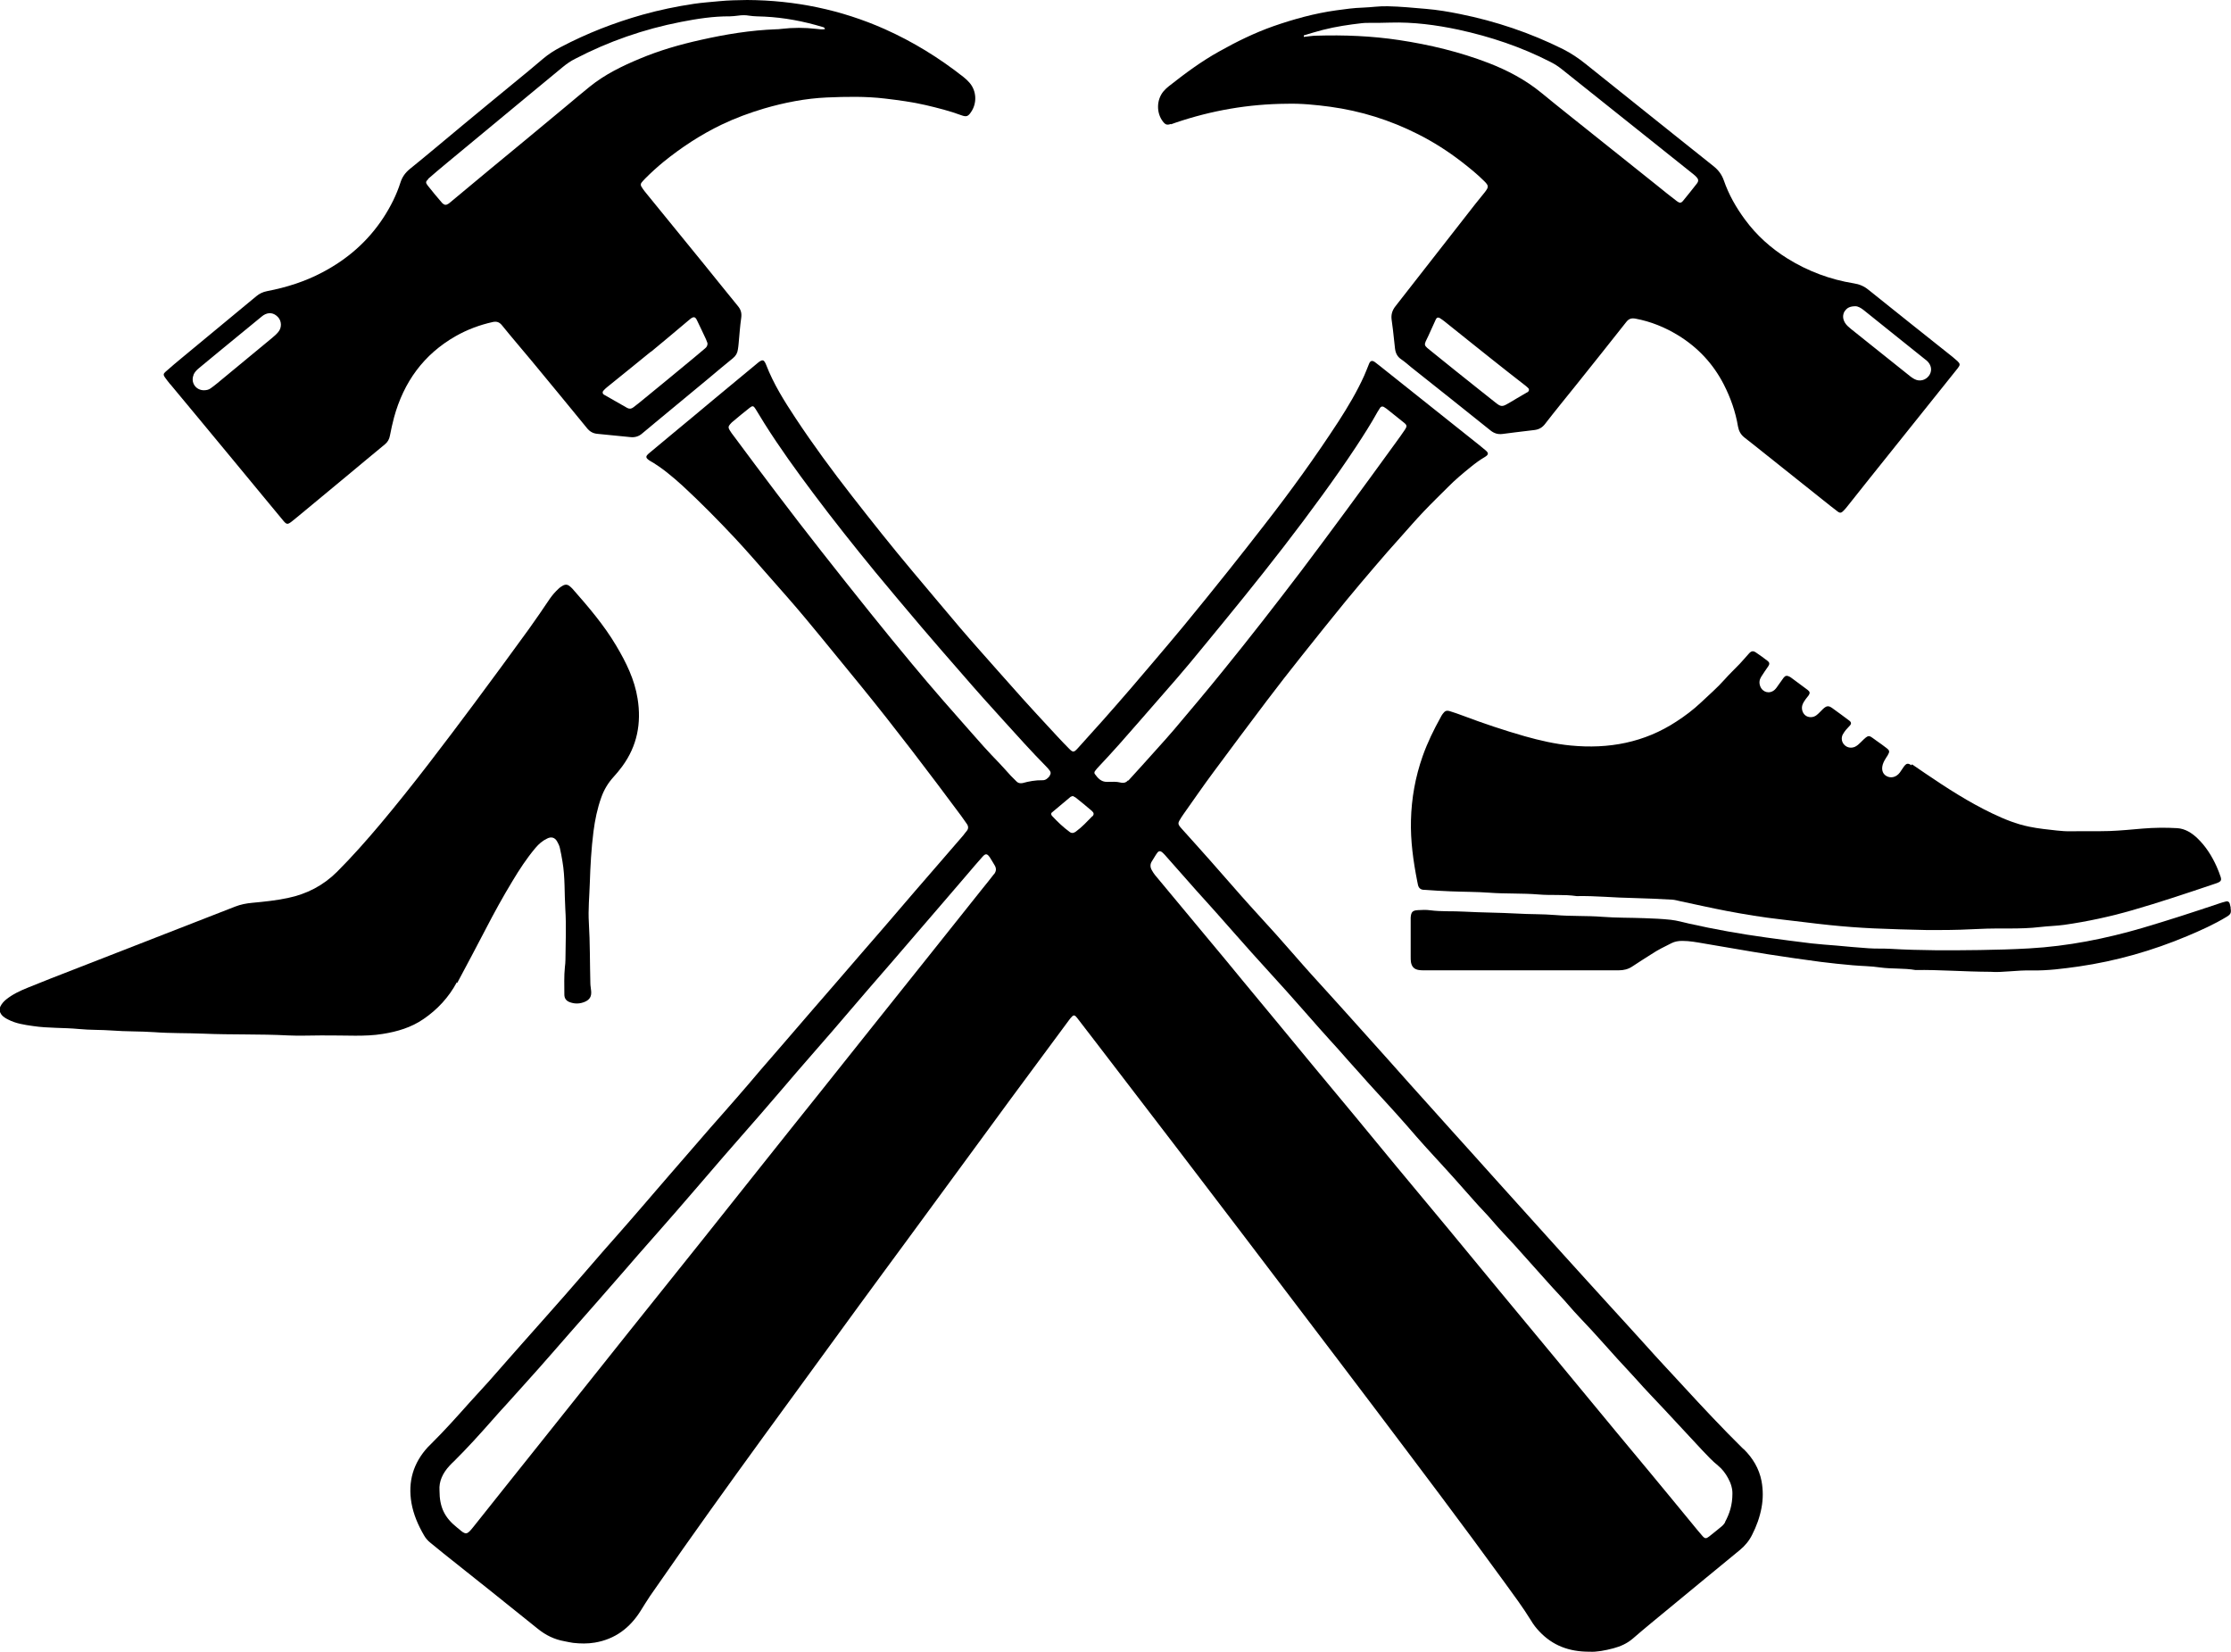
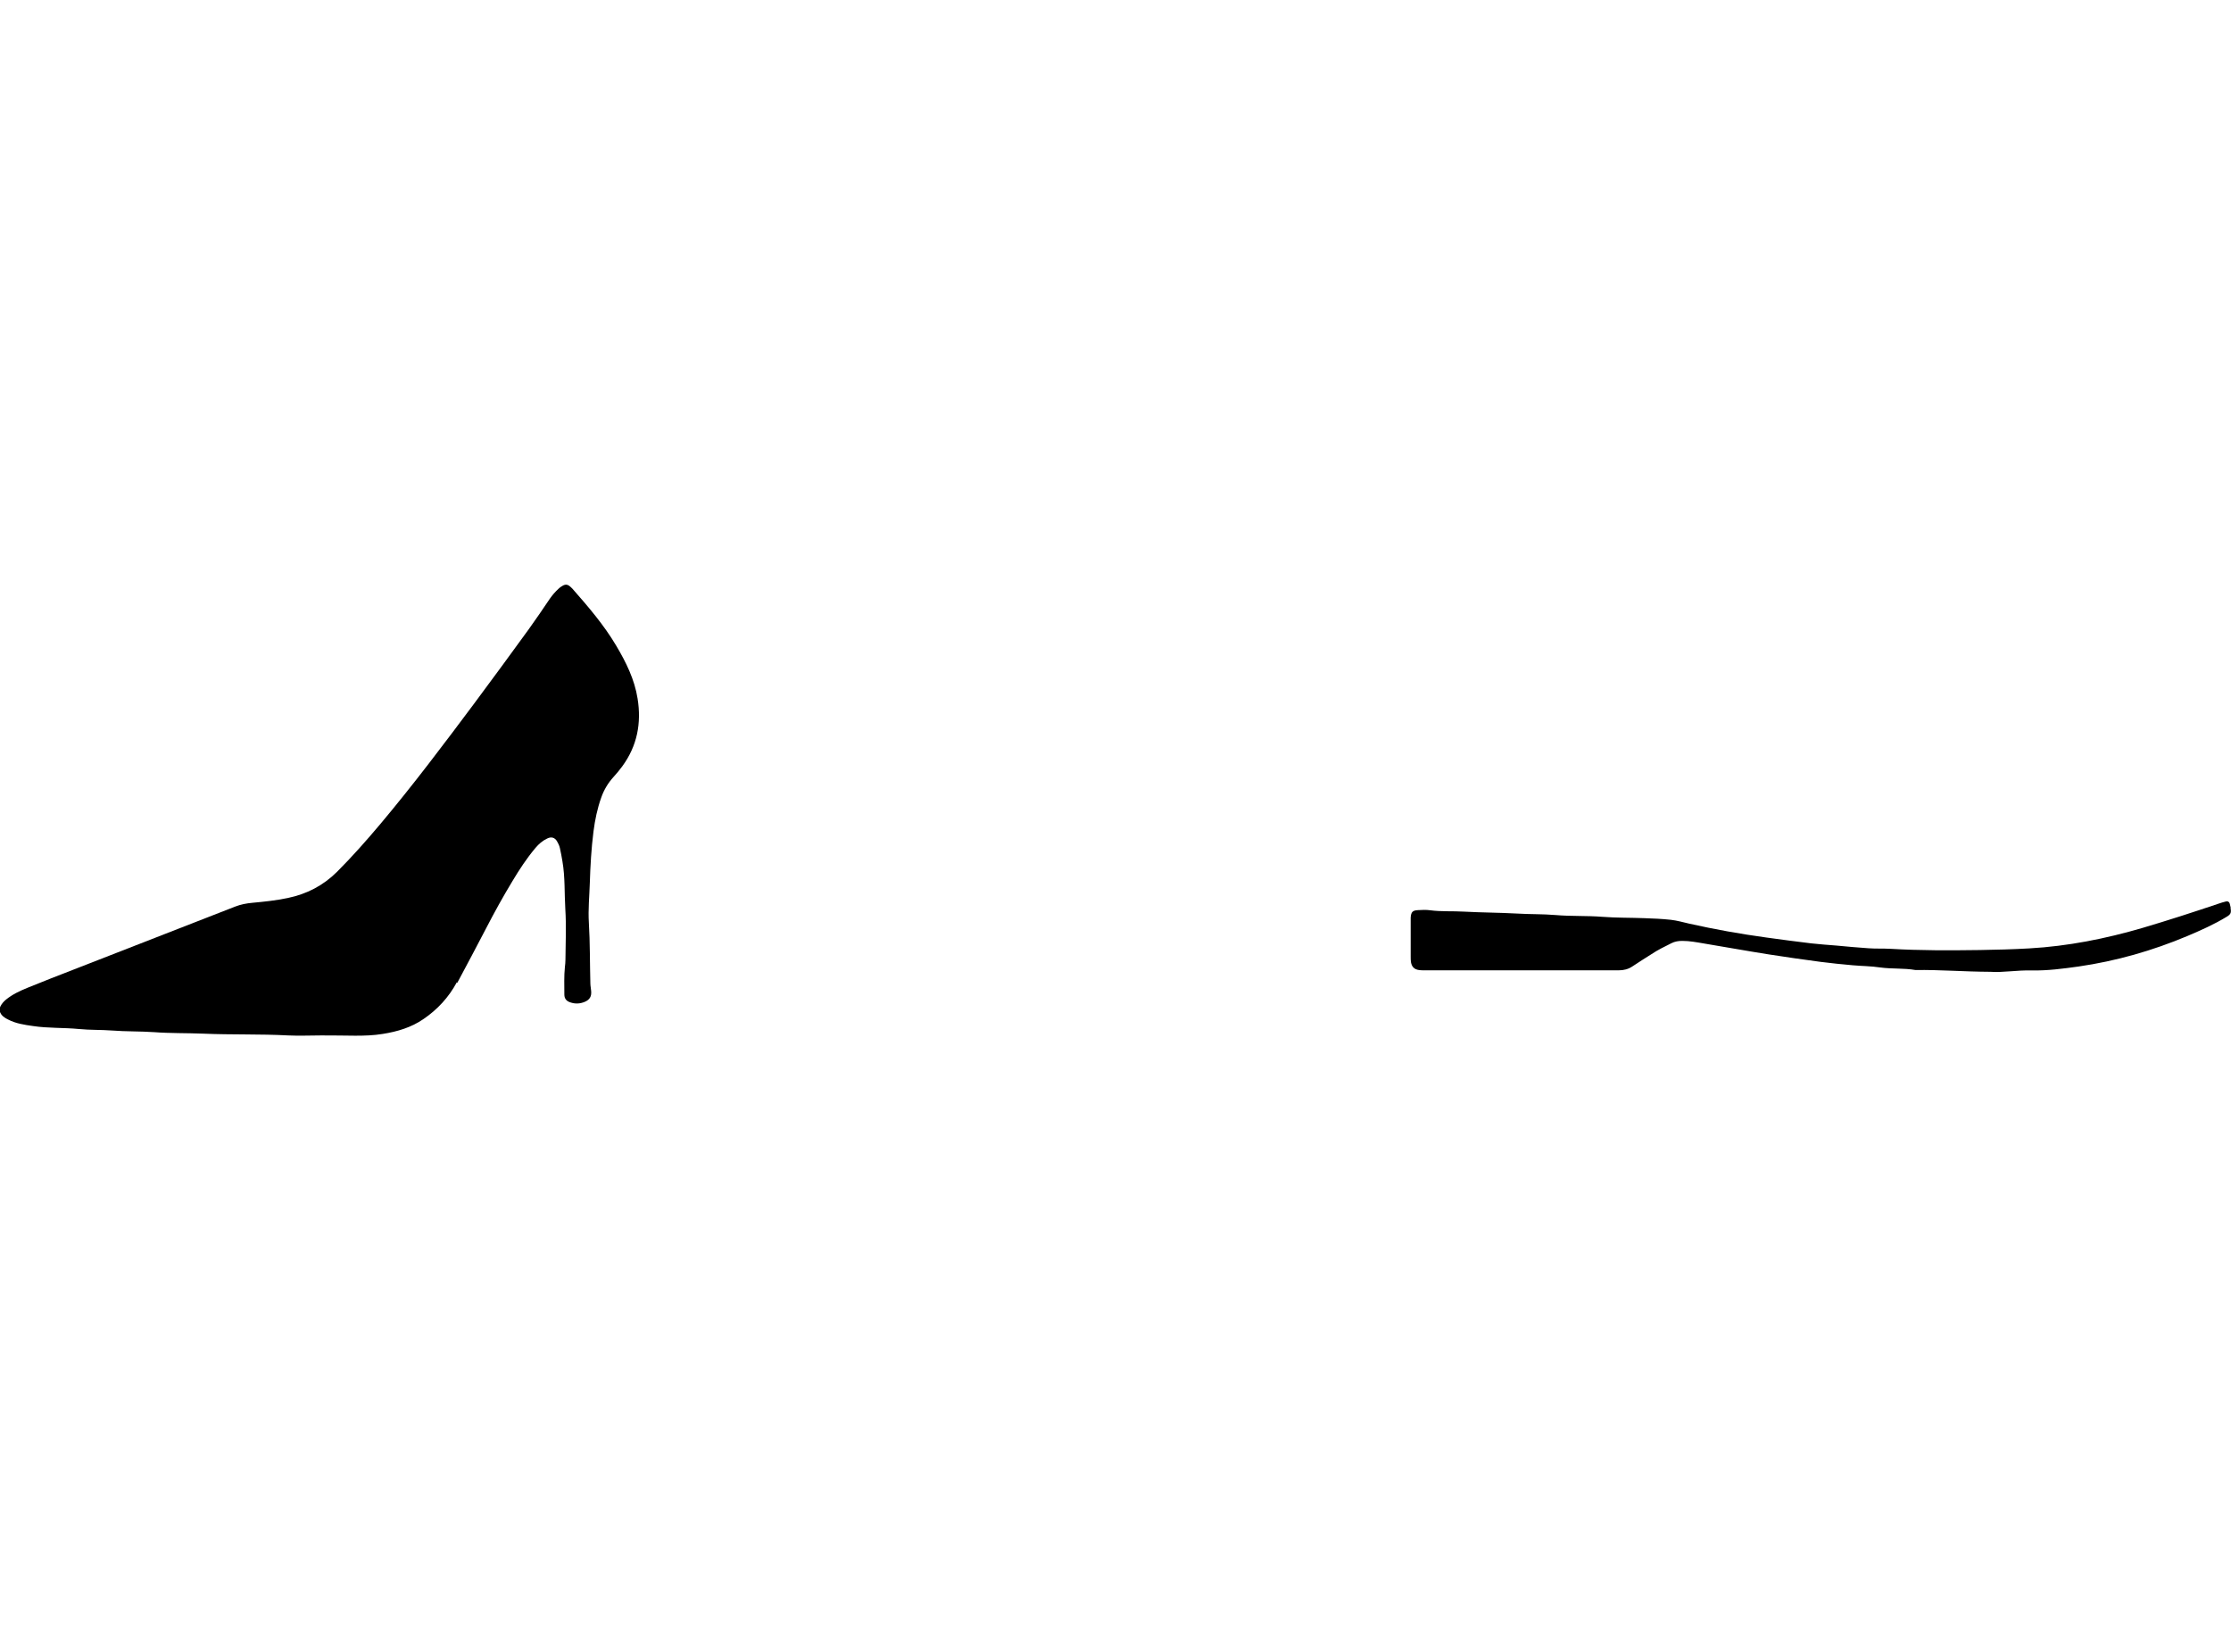
<svg xmlns="http://www.w3.org/2000/svg" id="Layer_2" data-name="Layer 2" viewBox="0 0 163.86 121.3">
  <g id="Layer_1-2" data-name="Layer 1">
    <g>
-       <path d="M128.03,106.4c-1.54-1.52-3.01-3.09-4.47-4.68-.9-.98-1.81-1.94-2.69-2.93-.83-.93-1.68-1.84-2.52-2.77-1.19-1.3-2.37-2.61-3.55-3.91-1.1-1.22-2.2-2.44-3.3-3.66-1.07-1.19-2.15-2.38-3.22-3.58-1.07-1.19-2.15-2.38-3.22-3.58-1.02-1.13-2.04-2.27-3.05-3.41-1.04-1.16-2.09-2.33-3.13-3.49-.86-.96-1.73-1.91-2.59-2.86-.39-.43-.76-.86-1.14-1.29-.47-.53-.94-1.07-1.41-1.6-.49-.55-.99-1.08-1.48-1.63-.36-.4-.72-.79-1.07-1.19-.77-.88-1.54-1.76-2.31-2.63-.68-.77-1.37-1.53-2.06-2.3-.35-.39-.34-.41-.05-.87.05-.08.11-.17.17-.25.73-1.03,1.45-2.08,2.21-3.1,1.28-1.74,2.58-3.46,3.88-5.19.85-1.12,1.71-2.23,2.59-3.33,1.06-1.33,2.12-2.66,3.2-3.98.71-.87,1.45-1.73,2.18-2.59.6-.71,1.22-1.41,1.84-2.1.58-.65,1.15-1.31,1.75-1.94.57-.6,1.17-1.18,1.76-1.77.53-.54,1.11-1.02,1.69-1.49.32-.26.66-.51,1.02-.72.28-.17.29-.29.05-.49-.15-.13-.3-.25-.46-.38-2.34-1.86-4.68-3.73-7.02-5.59-.22-.17-.43-.35-.65-.51-.2-.14-.33-.1-.42.11-.12.29-.23.59-.36.88-.53,1.18-1.19,2.28-1.89,3.37-1.7,2.61-3.52,5.13-5.43,7.58-.88,1.13-1.75,2.25-2.64,3.36-1.1,1.38-2.21,2.75-3.33,4.11-.72.87-1.45,1.73-2.18,2.59-.54.63-1.08,1.27-1.62,1.9-.69.79-1.37,1.59-2.07,2.37-.62.7-1.25,1.38-1.87,2.08-.29.32-.36.34-.66.03-.56-.56-1.09-1.15-1.63-1.73-1.2-1.29-2.38-2.6-3.54-3.92-.94-1.07-1.9-2.13-2.82-3.21-1.18-1.38-2.34-2.79-3.52-4.18-1.52-1.81-2.98-3.65-4.43-5.51-1.45-1.86-2.85-3.76-4.15-5.73-.82-1.24-1.61-2.5-2.15-3.9-.03-.09-.08-.18-.14-.26-.05-.07-.14-.08-.21-.05-.07.03-.14.07-.2.12-.72.59-1.43,1.19-2.15,1.78-.84.7-1.68,1.39-2.51,2.09-1.13.94-2.26,1.87-3.38,2.81-.06.05-.12.1-.17.17-.05.07-.05.15.01.22.05.06.12.11.18.15.9.51,1.69,1.18,2.45,1.87,1.32,1.22,2.59,2.51,3.82,3.82.88.94,1.72,1.92,2.57,2.88.88,1,1.76,1.99,2.61,3.01,1.37,1.64,2.71,3.31,4.07,4.96,2.54,3.12,4.97,6.32,7.37,9.55.14.19.27.39.41.58.13.18.15.36,0,.54-.09.1-.17.22-.26.33-.59.69-1.19,1.38-1.79,2.07-.58.67-1.17,1.35-1.75,2.02-.65.75-1.29,1.5-1.93,2.25-.58.68-1.17,1.35-1.75,2.02-.67.78-1.34,1.56-2.02,2.34-.61.7-1.22,1.41-1.83,2.11-.65.75-1.29,1.5-1.94,2.25-.62.72-1.25,1.44-1.87,2.16-.58.68-1.15,1.36-1.74,2.03-.65.75-1.31,1.49-1.96,2.23-1,1.15-2,2.3-3,3.46-.34.39-.68.78-1.01,1.17-.63.73-1.26,1.47-1.9,2.2-.65.75-1.31,1.49-1.96,2.23-.95,1.09-1.89,2.19-2.84,3.27-1.01,1.15-2.02,2.28-3.03,3.42-.35.4-.71.8-1.06,1.2-.48.55-.96,1.1-1.45,1.65-.48.53-.96,1.05-1.44,1.58-.91,1.02-1.82,2.04-2.79,3-.08.08-.17.17-.25.25-1.08,1.17-1.48,2.54-1.21,4.11.15.85.49,1.63.92,2.37.12.21.27.39.46.54.33.26.64.53.97.79,2.31,1.84,4.62,3.67,6.92,5.53.59.48,1.23.79,1.96.92.21.04.43.09.64.12.53.06,1.07.07,1.6-.02,1.48-.25,2.57-1.07,3.36-2.33.23-.37.46-.74.7-1.1.81-1.17,1.63-2.34,2.45-3.51,1.28-1.81,2.57-3.62,3.87-5.42,1.33-1.85,2.68-3.69,4.02-5.53,1.67-2.29,3.34-4.58,5.01-6.87,1.13-1.55,2.28-3.1,3.41-4.64,2.04-2.78,4.08-5.56,6.12-8.34,1.03-1.41,2.06-2.81,3.1-4.21.93-1.26,1.86-2.52,2.79-3.77.07-.1.15-.19.23-.27.08-.09.18-.09.26,0,.07.07.13.15.19.23.89,1.16,1.79,2.32,2.68,3.49,1.53,2,3.06,3.99,4.59,5.99,1.67,2.19,3.34,4.38,5.01,6.57,1.39,1.83,2.78,3.66,4.17,5.49,1.76,2.32,3.53,4.64,5.28,6.96,3.22,4.27,6.45,8.53,9.59,12.86.66.91,1.34,1.82,1.93,2.78.17.29.38.56.61.8.96,1.02,2.16,1.5,3.71,1.49.5.03,1.12-.09,1.73-.25.52-.14,1-.35,1.42-.71.91-.79,1.85-1.55,2.78-2.32,1.7-1.4,3.39-2.8,5.09-4.19.37-.31.67-.66.89-1.1.33-.64.57-1.31.7-2.01.12-.65.12-1.3,0-1.95-.18-.93-.65-1.7-1.31-2.35ZM73,64.2c-.28.36-.56.72-.85,1.07-1.32,1.66-2.64,3.31-3.96,4.97-1.35,1.69-2.69,3.37-4.04,5.06-1.32,1.66-2.64,3.32-3.96,4.97-1.35,1.69-2.7,3.37-4.04,5.06-1.47,1.84-2.93,3.69-4.4,5.53-1.19,1.49-2.37,2.97-3.56,4.45-1.35,1.69-2.7,3.37-4.04,5.06-1.63,2.04-3.26,4.09-4.89,6.13-1.49,1.87-2.99,3.74-4.48,5.62-.48.6-.55.64-1.11.14-.03-.03-.06-.05-.09-.07-.93-.74-1.3-1.5-1.3-2.73-.05-.67.24-1.28.73-1.81.11-.12.22-.23.34-.34.97-.96,1.89-1.98,2.79-3,.35-.4.71-.8,1.07-1.19.79-.88,1.59-1.76,2.38-2.65.74-.83,1.46-1.67,2.19-2.5.68-.77,1.36-1.54,2.04-2.32.69-.79,1.38-1.58,2.07-2.37.32-.37.65-.75.97-1.12.94-1.07,1.89-2.14,2.82-3.21,1.16-1.33,2.3-2.67,3.45-4,.89-1.03,1.8-2.05,2.7-3.09.92-1.06,1.83-2.13,2.75-3.2.87-1,1.74-2,2.61-3,.87-1,1.72-2.02,2.59-3.02.61-.71,1.22-1.4,1.83-2.11.6-.69,1.18-1.38,1.78-2.07.62-.72,1.24-1.44,1.86-2.16.61-.71,1.21-1.41,1.82-2.12.36-.42.72-.85,1.09-1.26.23-.26.35-.24.55.06.12.18.22.37.34.56.14.23.13.44-.04.66ZM77.1,56.98c-.14.18-.3.33-.54.32-.5-.01-.99.08-1.46.21-.04.01-.08,0-.12.01-.13,0-.23-.04-.32-.13-.14-.14-.28-.28-.42-.42-.28-.3-.55-.62-.84-.92-.79-.81-1.54-1.65-2.28-2.5-.62-.72-1.26-1.42-1.88-2.14-.76-.88-1.53-1.77-2.27-2.67-1.01-1.22-2.02-2.44-3.01-3.68-1.23-1.53-2.45-3.07-3.66-4.61-2.18-2.77-4.3-5.59-6.4-8.42-.11-.14-.22-.29-.31-.44-.11-.18-.1-.28.03-.43.04-.05.08-.09.12-.13.44-.37.88-.74,1.33-1.09.2-.16.28-.14.42.09.22.35.43.71.65,1.06,1.12,1.78,2.35,3.48,3.61,5.16,1.46,1.95,2.98,3.86,4.52,5.74,1.12,1.36,2.26,2.7,3.4,4.05,1,1.18,2.02,2.34,3.03,3.5,1.01,1.17,2.04,2.32,3.08,3.46,1,1.1,1.99,2.21,3.03,3.26.11.11.22.23.31.36.07.11.06.23-.02.33ZM80.23,59.94c-.39.4-.76.8-1.21,1.13-.14.1-.28.15-.44.04-.48-.35-.91-.76-1.31-1.19-.07-.08-.1-.19,0-.26.45-.38.9-.76,1.36-1.14.04-.03.11-.04.17-.06.07.04.14.07.2.11.4.32.8.64,1.19.98.16.14.18.26.04.41ZM82.85,57.31c-.13.14-.28.23-.6.15-.22-.06-.58-.05-.94-.04-.44.01-.68-.28-.9-.58-.05-.07-.03-.16.02-.22.08-.11.17-.22.27-.32,1.02-1.08,2-2.19,2.97-3.31.9-1.05,1.83-2.08,2.73-3.13.65-.75,1.28-1.51,1.91-2.28,1.02-1.24,2.04-2.48,3.04-3.72,1.98-2.45,3.91-4.93,5.76-7.48.85-1.17,1.68-2.35,2.48-3.56.55-.84,1.1-1.69,1.59-2.58.06-.1.12-.2.19-.3.07-.09.16-.11.26-.06.07.04.13.08.2.13.43.34.87.69,1.3,1.04.21.17.22.26.06.5-.21.31-.43.62-.65.92-1.22,1.68-2.44,3.36-3.68,5.04-1.09,1.48-2.19,2.96-3.3,4.43-1.88,2.47-3.79,4.93-5.75,7.34-1.17,1.45-2.37,2.87-3.57,4.29-.77.9-1.58,1.77-2.37,2.66-.33.37-.66.73-1,1.1ZM126.72,111.77c-.08.14-.18.26-.31.36-.29.23-.58.48-.88.71-.22.17-.31.17-.5-.05-.26-.3-.51-.6-.76-.91-1.03-1.25-2.06-2.51-3.1-3.76-.82-.99-1.65-1.98-2.47-2.97-1.46-1.77-2.92-3.54-4.39-5.31-1.39-1.68-2.78-3.35-4.17-5.03-1.26-1.53-2.52-3.06-3.78-4.58-1.25-1.51-2.51-3.01-3.76-4.52-1.04-1.25-2.06-2.51-3.1-3.76-1.05-1.27-2.1-2.53-3.15-3.79-.82-.99-1.64-1.98-2.46-2.98-.88-1.07-1.77-2.13-2.65-3.2-.83-1.01-1.66-2.02-2.5-3.02-.87-1.05-1.74-2.1-2.62-3.15-.43-.52-.86-1.03-1.29-1.55-.09-.11-.16-.23-.23-.35-.13-.22-.14-.45.01-.67.13-.2.24-.41.38-.6.11-.16.24-.17.4-.02.06.05.11.11.17.17.79.89,1.57,1.78,2.36,2.67.47.53.96,1.05,1.43,1.59.49.55.97,1.1,1.46,1.65.37.42.73.83,1.1,1.24.86.96,1.73,1.9,2.59,2.86.82.91,1.62,1.84,2.44,2.76.46.52.93,1.03,1.39,1.54.51.58,1.02,1.16,1.54,1.73.38.43.76.86,1.15,1.28.52.57,1.05,1.14,1.56,1.71.49.54.97,1.1,1.45,1.65.38.43.76.86,1.15,1.28.52.57,1.05,1.14,1.56,1.71.53.59,1.05,1.18,1.58,1.78.43.49.9.95,1.32,1.45.5.59,1.04,1.14,1.56,1.71.91,1.01,1.82,2.03,2.73,3.05.41.46.84.89,1.24,1.36.55.65,1.15,1.25,1.73,1.88.64.7,1.27,1.41,1.91,2.12.46.51.95,1.01,1.41,1.53.65.74,1.35,1.45,2.02,2.17.93,1,1.86,2,2.79,3,.37.39.73.78,1.15,1.12.31.25.55.57.74.92.22.39.33.8.32,1.15,0,.82-.21,1.47-.55,2.09Z" />
-       <path d="M12.51,28.22c.67.81,1.34,1.62,2.01,2.42.88,1.07,1.77,2.14,2.65,3.2.68.82,1.36,1.65,2.04,2.47.53.64,1.06,1.28,1.59,1.92.25.3.32.31.64.06.34-.27.67-.55,1.01-.83,1.05-.87,2.1-1.74,3.16-2.62.88-.73,1.76-1.47,2.65-2.2.22-.18.33-.38.38-.65.09-.45.18-.89.3-1.33.71-2.6,2.18-4.64,4.54-5.98.85-.48,1.76-.82,2.71-1.03.28-.06.48,0,.67.23.72.89,1.47,1.76,2.21,2.65,1.35,1.63,2.7,3.27,4.04,4.91.2.25.44.39.75.42.81.08,1.61.16,2.42.24.33.04.63-.04.88-.26.32-.27.64-.53.96-.8,1.3-1.07,2.59-2.15,3.89-3.22.61-.51,1.21-1.02,1.83-1.52.21-.17.33-.39.36-.66.02-.14.04-.27.05-.41.06-.63.1-1.26.19-1.89.05-.35-.03-.61-.25-.87-.83-1.01-1.64-2.03-2.47-3.05-1.45-1.78-2.9-3.56-4.35-5.34-.1-.12-.19-.26-.27-.39-.05-.09-.05-.19.02-.28.09-.11.18-.21.28-.31.42-.42.86-.82,1.32-1.2,1.33-1.08,2.75-2.01,4.29-2.75,1-.48,2.04-.86,3.11-1.18,1.51-.44,3.05-.74,4.61-.81,1.42-.06,2.85-.09,4.27.08,1,.12,2,.25,2.99.48.89.21,1.77.43,2.63.75.36.13.49.08.7-.24.45-.65.41-1.55-.11-2.15-.13-.15-.28-.29-.43-.41-1.8-1.42-3.73-2.61-5.82-3.54C61.76.71,58.39.02,54.88,0c-.69.01-1.38.02-2.08.09-.61.06-1.22.1-1.83.19-1.27.19-2.53.45-3.78.8-2.09.59-4.09,1.37-6.01,2.38-.46.24-.89.51-1.29.85-.72.62-1.46,1.22-2.19,1.82-1.25,1.03-2.51,2.06-3.76,3.1-1.28,1.06-2.55,2.14-3.84,3.18-.34.28-.56.59-.69,1-.29.91-.72,1.76-1.24,2.56-1.14,1.75-2.66,3.07-4.51,4.04-1.27.67-2.63,1.1-4.04,1.37-.31.06-.56.18-.79.37-.72.59-1.43,1.19-2.15,1.78-1.08.9-2.17,1.79-3.25,2.69-.43.35-.85.71-1.27,1.08-.17.15-.17.23-.05.41.13.18.26.35.4.52ZM47.82,25.83c.9-.74,1.79-1.49,2.68-2.24.08-.06.15-.13.23-.19.22-.16.34-.14.46.12.22.46.45.93.66,1.39.05.11.09.22.11.28.02.2-.07.31-.18.4-.27.23-.54.46-.82.69-1.29,1.07-2.59,2.14-3.89,3.2-.18.15-.37.29-.56.44-.14.11-.29.12-.44.04-.57-.32-1.13-.64-1.7-.97-.12-.07-.14-.2-.05-.3.08-.09.16-.17.26-.25,1.07-.87,2.15-1.73,3.22-2.61ZM31.44,13.14c.42-.37.84-.72,1.27-1.08,1.07-.89,2.13-1.77,3.2-2.65.99-.82,1.98-1.64,2.97-2.46.82-.68,1.65-1.36,2.47-2.04.28-.23.57-.43.89-.59,2.46-1.28,5.05-2.18,7.77-2.71,1.18-.23,2.38-.42,3.59-.41.2,0,.39-.03.59-.05.28-.04.55-.05.83,0,.37.06.75.05,1.13.07,1.45.07,2.87.34,4.26.76.07.02.16.03.18.16-.22.04-.43,0-.64-.02-.85-.1-1.7-.1-2.55,0-.14.02-.28.03-.41.03-1.87.07-3.7.37-5.52.78-1.53.34-3.03.77-4.48,1.38-1.3.54-2.57,1.16-3.67,2.05-.57.46-1.13.93-1.69,1.4-1.02.85-2.04,1.7-3.06,2.54-.84.69-1.68,1.39-2.52,2.08-.99.82-1.98,1.65-2.97,2.47-.05.04-.09.08-.14.11-.17.11-.28.11-.43-.02-.02-.01-.03-.03-.04-.04-.36-.42-.72-.84-1.06-1.28-.16-.2-.15-.29.04-.46ZM14.21,27.53c.09-.21.24-.36.41-.5.96-.79,1.92-1.59,2.89-2.38.54-.44,1.07-.88,1.61-1.32.08-.06.15-.13.23-.18.38-.24.76-.19,1.07.14.27.29.29.77.02,1.09-.14.17-.3.31-.47.45-1.34,1.11-2.69,2.22-4.03,3.33-.15.13-.31.24-.47.36-.15.11-.32.14-.51.14-.59-.01-.97-.58-.74-1.13Z" />
-       <path d="M86,9.13c.11-.04.22-.08.34-.12,2.65-.9,5.37-1.37,8.16-1.39,1.07-.03,2.14.08,3.2.22,2.26.31,4.4.98,6.44,2.01,1.13.57,2.2,1.25,3.21,2.03.58.45,1.15.91,1.67,1.43.33.33.33.42.04.8-.23.3-.48.58-.71.88-1.95,2.5-3.9,5-5.85,7.49-.24.3-.34.62-.29.99.03.25.07.51.1.77.05.45.1.9.15,1.36.04.33.17.6.46.79.26.18.5.39.74.59,1.94,1.54,3.88,3.08,5.81,4.63.27.22.55.3.88.26.31-.04.63-.08.94-.12.47-.06.94-.11,1.41-.17.33-.04.58-.18.79-.46.75-.97,1.53-1.92,2.3-2.88,1.22-1.53,2.45-3.06,3.66-4.6.19-.24.38-.29.67-.24,1.12.21,2.16.63,3.14,1.23,1.45.89,2.57,2.09,3.35,3.61.5.98.86,2,1.04,3.08.06.33.2.59.46.8.25.19.5.39.75.59,1.66,1.32,3.31,2.64,4.97,3.96.37.3.74.59,1.12.88.19.15.29.13.46-.05.1-.1.19-.21.27-.31.53-.67,1.06-1.33,1.59-2,1.51-1.89,3.02-3.77,4.53-5.66.67-.84,1.34-1.67,2-2.5.18-.23.17-.32-.03-.51-.12-.11-.24-.21-.36-.31-2.06-1.64-4.13-3.28-6.18-4.93-.32-.26-.67-.41-1.07-.47-1.74-.28-3.37-.89-4.87-1.82-1.22-.76-2.28-1.71-3.13-2.87-.65-.88-1.19-1.83-1.55-2.87-.15-.43-.4-.76-.75-1.04-1.01-.8-2.01-1.6-3.02-2.41-2.13-1.71-4.27-3.41-6.4-5.12-.51-.41-1.05-.77-1.64-1.07-2.41-1.2-4.94-2.05-7.57-2.58-.83-.17-1.67-.31-2.52-.38-.93-.08-1.85-.17-2.78-.19-.62-.02-1.22.08-1.84.1-.66.02-1.3.11-1.95.2-1.58.22-3.1.64-4.6,1.16-1.39.49-2.7,1.13-3.98,1.85-1.32.73-2.53,1.63-3.71,2.56-.14.11-.27.23-.39.37-.52.62-.54,1.57-.06,2.21.2.26.31.29.61.19ZM135.49,22.86c.16-.26.4-.37.79-.37.18,0,.4.12.61.29.54.43,1.08.87,1.62,1.3.96.77,1.92,1.54,2.87,2.3.08.06.16.12.22.19.28.31.31.71.07,1.03-.25.33-.69.44-1.06.24-.19-.1-.36-.24-.53-.38-1.38-1.1-2.75-2.2-4.13-3.3-.17-.14-.34-.28-.45-.47-.16-.28-.18-.56-.01-.85ZM112.15,28.82c-.25.15-.51.3-.77.45-.2.12-.41.25-.61.36-.44.26-.54.25-.95-.08-.4-.32-.8-.64-1.21-.96-1.13-.9-2.26-1.8-3.38-2.71-.73-.59-.68-.46-.31-1.24.18-.39.36-.79.54-1.19.07-.14.17-.16.29-.09.12.07.23.16.34.24,1.13.9,2.25,1.81,3.39,2.71.85.68,1.71,1.35,2.57,2.02.08.06.15.13.22.2.02.02.02.07.03.11-.01.09-.07.14-.14.18ZM97.18,2.19c.94-.24,1.9-.38,2.86-.49.16-.02.32-.02.47-.02.53,0,1.07,0,1.6-.02,1.69-.05,3.36.17,5.01.52,2.35.51,4.62,1.27,6.76,2.37.28.14.55.31.8.51,2.02,1.62,4.06,3.23,6.08,4.85,1.21.96,2.41,1.93,3.62,2.89.08.06.15.13.22.2.15.16.17.3.03.48-.33.42-.66.84-1,1.25-.15.19-.26.2-.46.05-.5-.38-1-.78-1.49-1.18-2.13-1.7-4.27-3.41-6.4-5.11-.7-.56-1.39-1.11-2.08-1.68-1.16-.95-2.47-1.64-3.86-2.18-2.13-.82-4.34-1.35-6.6-1.69-2-.3-4.02-.38-6.04-.32-.31,0-.62.06-.94.09,0-.04,0-.07,0-.11.47-.14.94-.29,1.42-.41Z" />
-       <path d="M140.39,56.2c-.27-.17-.36-.15-.55.09-.11.14-.19.3-.3.44-.26.35-.66.45-.99.26-.32-.18-.4-.57-.21-1,.04-.09.09-.18.14-.26.05-.09.11-.17.16-.25.16-.28.16-.36-.09-.55-.22-.17-.44-.33-.67-.49-.66-.45-.56-.58-1.21.07-.13.13-.26.25-.42.33-.27.12-.56.08-.77-.12-.21-.2-.27-.5-.14-.77.06-.12.15-.23.23-.34.1-.12.22-.23.32-.35.09-.11.08-.22-.03-.31-.43-.32-.85-.64-1.29-.95-.28-.2-.42-.17-.68.07-.16.15-.3.32-.47.45-.25.2-.61.19-.83.01-.22-.18-.31-.53-.19-.81.05-.13.13-.24.21-.36.07-.1.15-.18.22-.28.12-.17.11-.28-.06-.41-.41-.31-.83-.61-1.24-.92-.03-.02-.07-.04-.1-.06-.18-.09-.3-.08-.42.07-.13.17-.25.36-.38.53-.09.13-.18.27-.29.37-.37.33-.89.19-1.06-.27-.09-.24-.06-.47.07-.68.17-.27.35-.53.53-.79.1-.15.09-.26-.04-.37-.28-.22-.57-.43-.87-.63-.21-.14-.34-.12-.52.08-.23.25-.44.51-.67.75-.37.39-.76.75-1.11,1.15-.54.61-1.16,1.14-1.75,1.7-.55.52-1.15.97-1.78,1.38-2.37,1.56-5,2.04-7.78,1.77-1.14-.11-2.27-.37-3.37-.68-1.54-.44-3.06-.95-4.57-1.52-.3-.11-.6-.22-.9-.31-.28-.09-.39-.04-.56.19-.06.08-.11.17-.15.25-.51.92-.97,1.86-1.32,2.85-.54,1.53-.82,3.1-.86,4.71-.04,1.51.17,3,.46,4.48.02.1.04.19.06.29.06.22.2.33.43.34.65.04,1.3.09,1.96.11.95.04,1.9.03,2.85.1,1.2.09,2.41.03,3.62.13.93.08,1.86-.02,2.79.12,1.39-.03,2.77.12,4.16.14.95.02,1.9.07,2.85.12.2.01.39.07.58.11,1.14.24,2.28.5,3.43.72,1.32.25,2.65.47,3.99.62,1.2.13,2.4.3,3.6.42,1.06.11,2.13.19,3.2.24,1.29.06,2.57.09,3.86.12.36,0,.71,0,1.07,0,.95,0,1.9-.03,2.85-.08,1.48-.08,2.97.04,4.45-.14.59-.07,1.19-.08,1.77-.16,1.69-.24,3.35-.6,4.99-1.07,2.02-.58,4.01-1.25,6-1.92.11-.04.23-.07.33-.12.18-.08.24-.19.18-.38-.09-.26-.18-.52-.3-.78-.35-.78-.8-1.5-1.43-2.1-.41-.39-.89-.69-1.46-.73-.85-.05-1.7-.04-2.55.03-.81.07-1.62.15-2.43.18-.95.03-1.9,0-2.85.02-.68.01-1.34-.1-2.01-.17-.35-.04-.7-.1-1.05-.17-.94-.19-1.82-.55-2.68-.96-1.74-.83-3.35-1.87-4.94-2.95-.33-.22-.65-.45-.98-.67Z" />
      <path d="M33.58,72.19c.71-1.33,1.42-2.66,2.11-3.99.61-1.18,1.25-2.34,1.94-3.48.51-.85,1.05-1.68,1.69-2.44.25-.3.53-.54.87-.7.3-.15.55-.08.72.2.09.15.17.32.21.49.08.33.13.66.19.99.2,1.16.14,2.33.21,3.49.08,1.24.02,2.49.01,3.74,0,.18-.02.36-.04.53-.07.67-.04,1.35-.04,2.02,0,.29.15.48.43.57.37.13.74.11,1.1-.05.33-.15.47-.38.44-.76-.01-.2-.06-.39-.06-.59-.04-1.48-.02-2.97-.11-4.45-.06-.97.04-1.94.07-2.91.04-1.27.11-2.53.27-3.79.11-.85.28-1.68.57-2.49.2-.57.5-1.07.91-1.52.23-.25.44-.51.64-.78,1.09-1.49,1.41-3.16,1.12-4.96-.22-1.41-.85-2.68-1.57-3.89-.9-1.52-2.05-2.86-3.22-4.19-.07-.07-.14-.14-.22-.2-.14-.11-.29-.12-.45-.04-.12.07-.24.14-.34.24-.25.23-.47.48-.66.76-.5.74-1,1.48-1.52,2.2-1.33,1.83-2.66,3.65-4.01,5.46-2.24,3-4.49,5.99-6.9,8.86-1.02,1.21-2.07,2.4-3.19,3.52-1.02,1.01-2.22,1.63-3.62,1.92-.86.18-1.72.27-2.59.35-.44.04-.86.12-1.27.28-2.44.95-4.87,1.9-7.31,2.85-1.51.59-3.03,1.18-4.54,1.77-1.13.44-2.25.87-3.37,1.33-.57.23-1.13.49-1.61.88-.17.14-.31.3-.41.5-.1.22-.06.42.08.61.13.16.3.26.48.35.57.3,1.2.39,1.83.48,1.12.17,2.25.11,3.38.22.81.08,1.62.05,2.43.11,1.02.08,2.06.05,3.08.12,1.2.09,2.41.06,3.62.11,2.08.09,4.16.02,6.23.13.81.04,1.62,0,2.44,0h0c.83.01,1.66,0,2.5.02.67,0,1.35-.02,2.01-.13,1.07-.17,2.09-.47,2.99-1.09,1.03-.7,1.86-1.6,2.45-2.7Z" />
      <path d="M163.84,66.66c-.02-.1-.04-.19-.07-.29-.04-.14-.14-.2-.27-.17-.19.04-.38.11-.57.17-1.84.62-3.69,1.22-5.55,1.77-2.73.8-5.5,1.35-8.34,1.51-1.2.07-2.41.1-3.62.12-2.2.03-4.4.04-6.59-.09-.53-.03-1.07,0-1.6-.04-.79-.05-1.58-.13-2.37-.2-.61-.05-1.22-.09-1.83-.16-1.1-.13-2.2-.28-3.3-.43-1.9-.26-3.8-.6-5.67-1.02-.44-.1-.89-.23-1.34-.28-.65-.07-1.3-.1-1.95-.12-1.03-.04-2.06-.02-3.09-.1-1.14-.09-2.29-.03-3.44-.13-.95-.08-1.9-.05-2.85-.11-1.28-.07-2.57-.07-3.86-.14-.83-.05-1.66.01-2.49-.1-.29-.04-.59-.03-.89-.01-.4.02-.51.13-.54.55,0,.08,0,.16,0,.24,0,.87,0,1.74,0,2.62,0,.14,0,.28.02.41.06.34.24.53.59.58.21.03.43.02.65.02,3.76,0,7.53,0,11.29,0,.91,0,1.82,0,2.73,0,.37,0,.7-.08,1.01-.29.46-.31.93-.6,1.4-.9.46-.31.96-.55,1.46-.8.25-.13.52-.17.8-.17.54,0,1.06.1,1.59.19,1.58.26,3.16.55,4.75.8,1.27.2,2.55.38,3.82.55.78.1,1.57.18,2.36.25.67.06,1.35.06,2.01.16.87.12,1.74.04,2.6.19,1.74-.03,3.48.12,5.52.13.82.07,1.92-.13,3.03-.1,1.15.02,2.29-.13,3.43-.29,2.76-.4,5.42-1.16,7.99-2.24.99-.42,1.96-.85,2.88-1.41.3-.18.35-.29.29-.64Z" />
    </g>
  </g>
</svg>